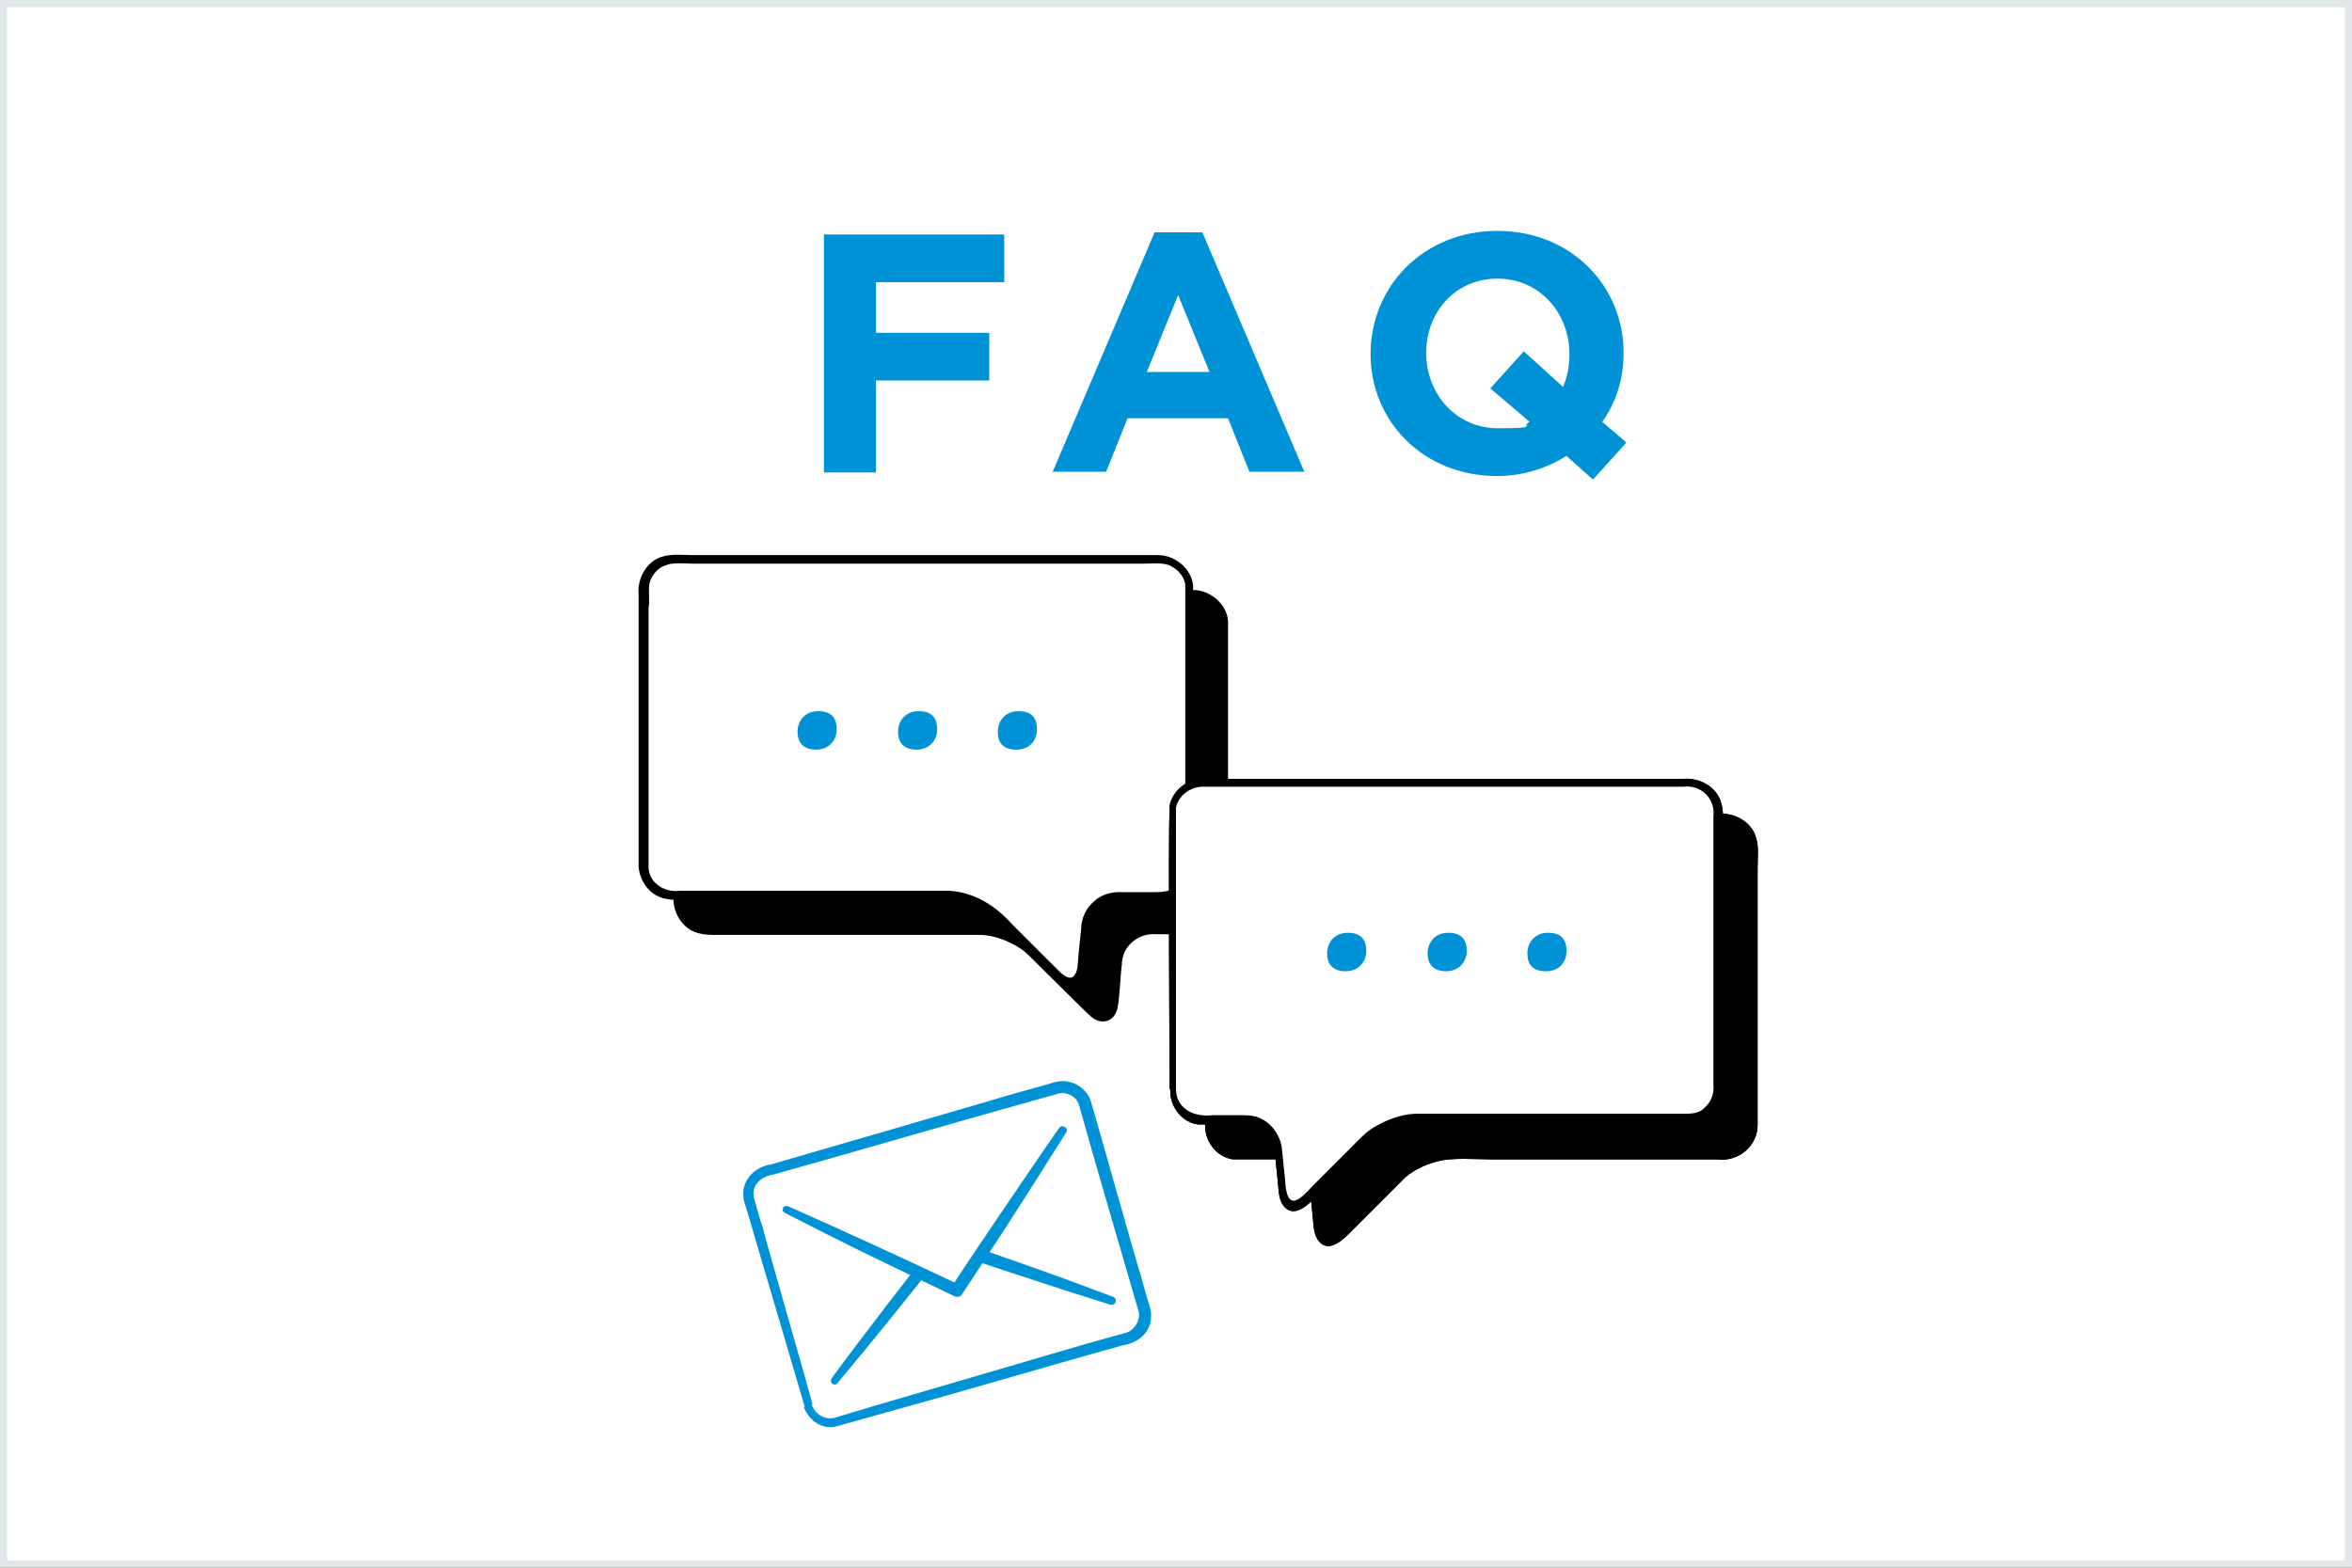
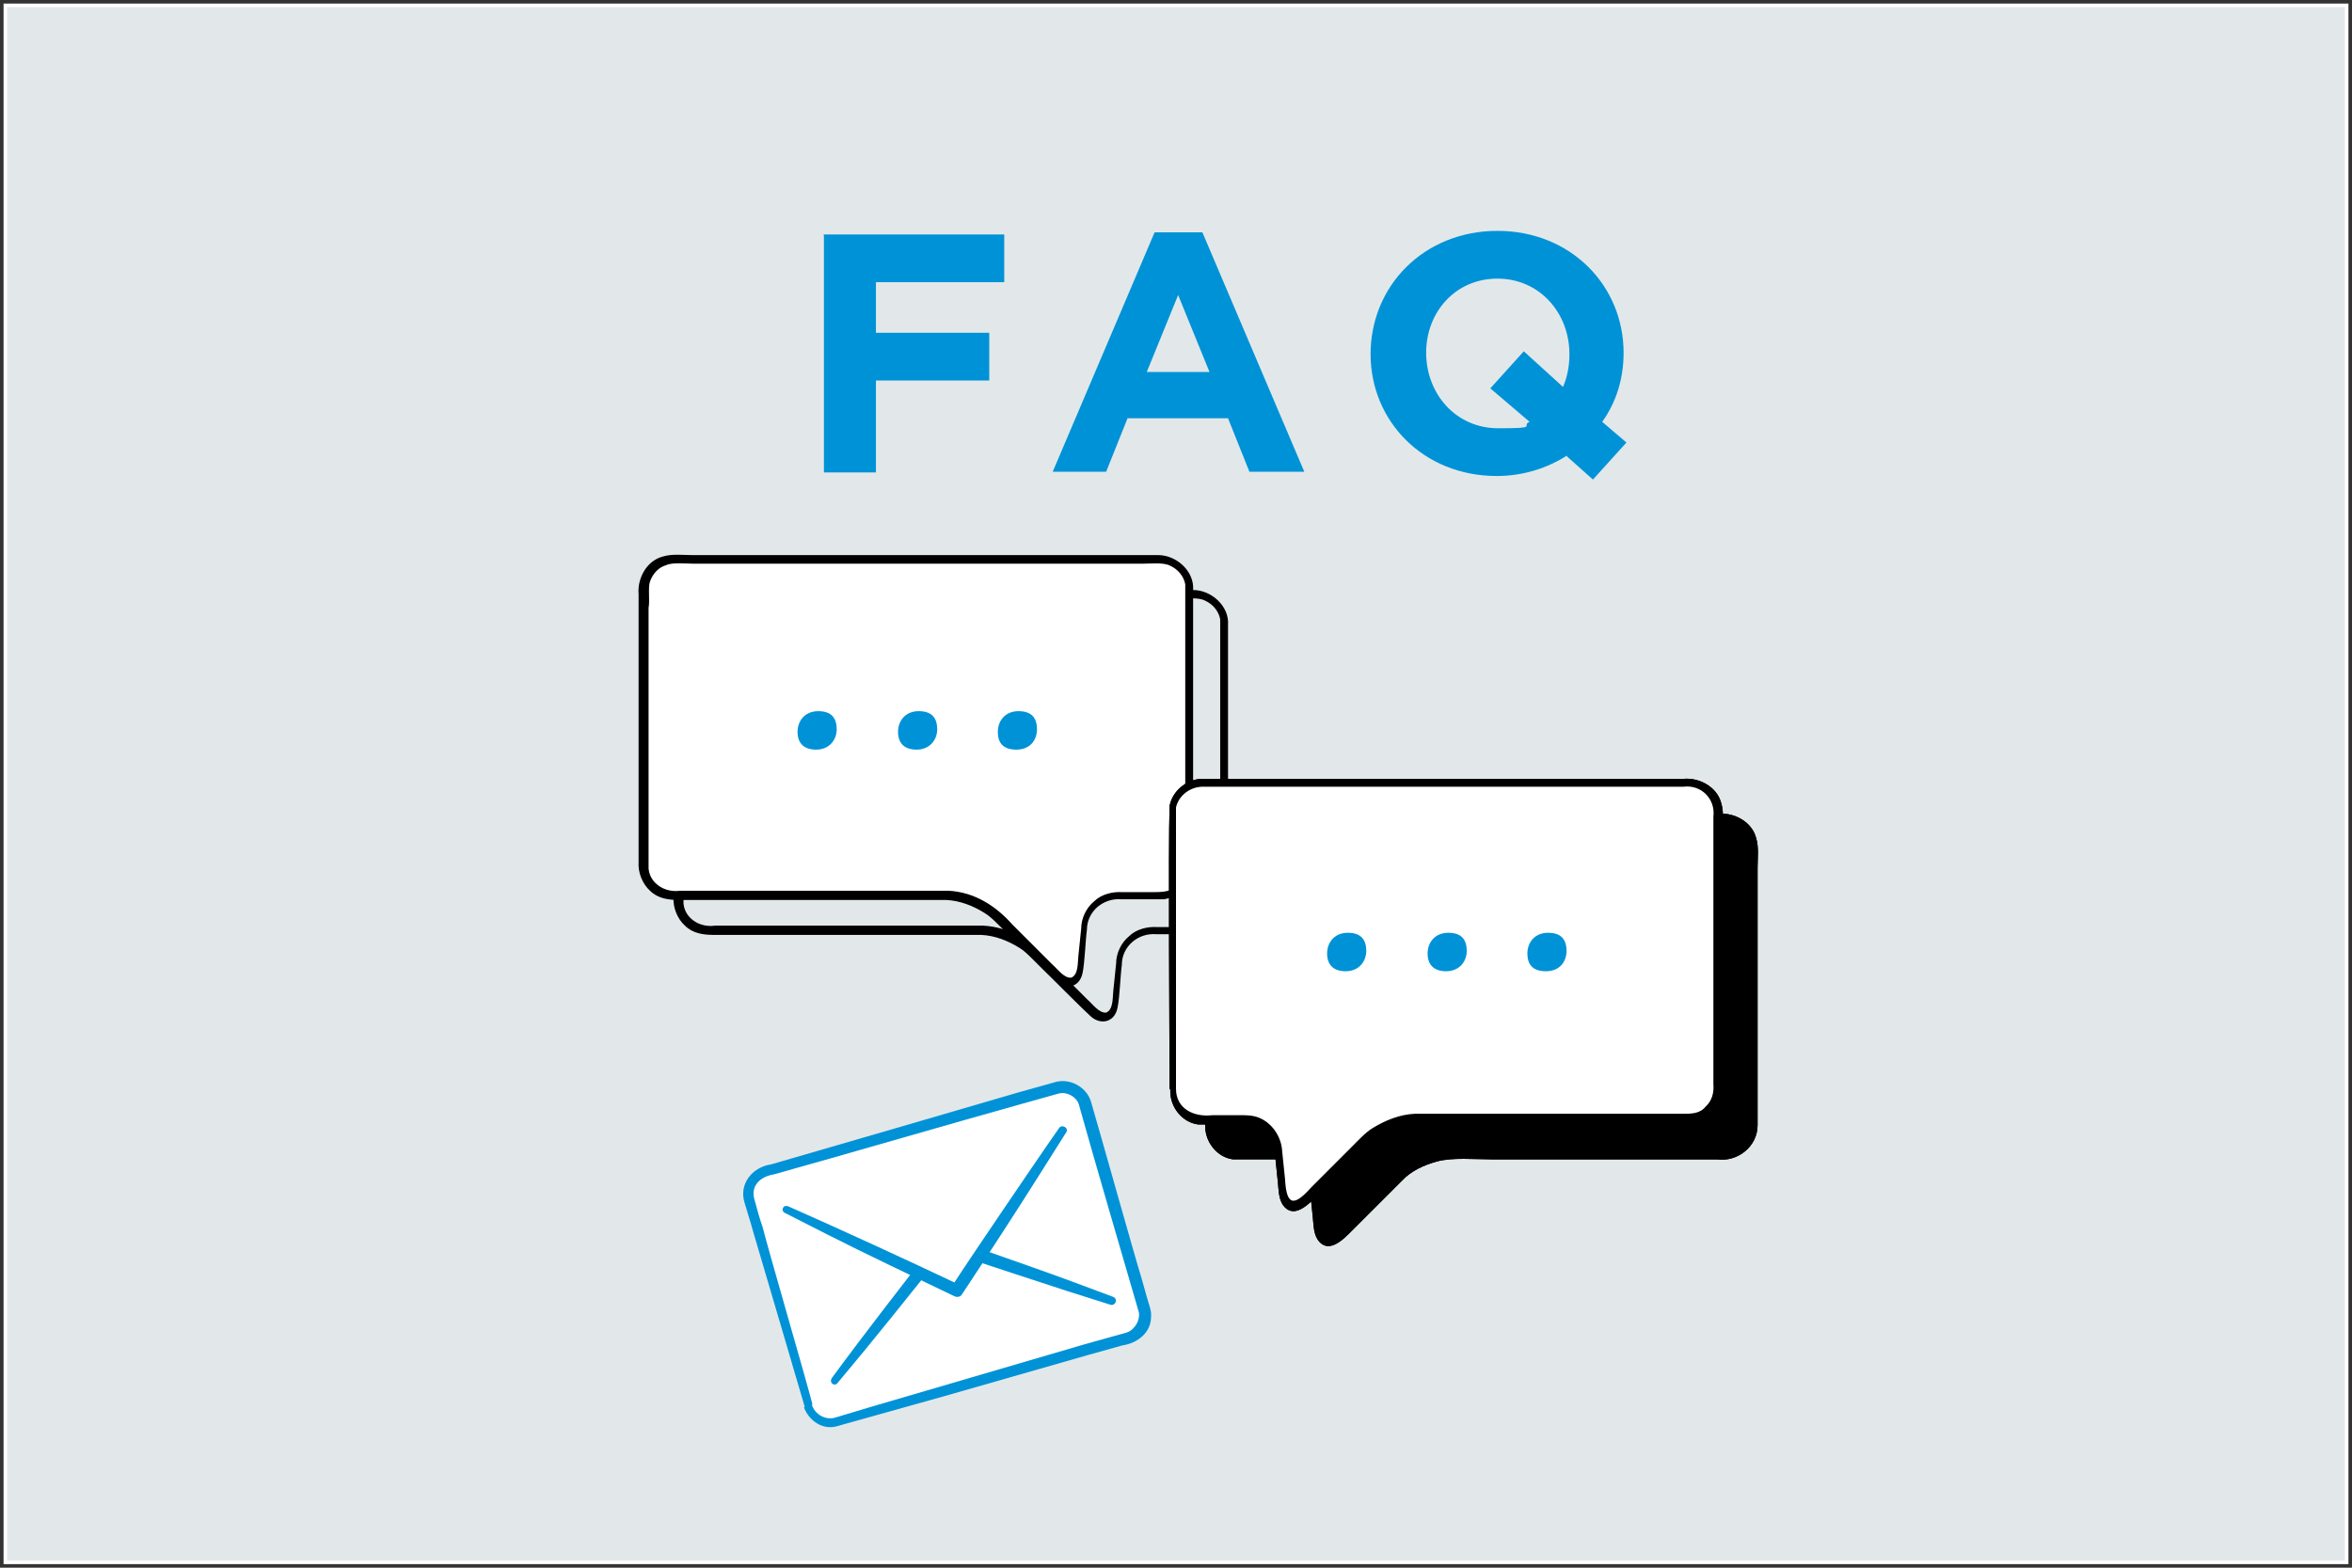
<svg xmlns="http://www.w3.org/2000/svg" width="116.4mm" height="77.6mm" version="1.1" viewBox="0 0 330 220">
  <rect x="0" y="0" width="330" height="220" fill="#333333" stroke="none" />
  <defs>
    <style>
      .cls-1 {
        fill: #fff;
      }

      .cls-2 {
        fill: #0092d7;
      }

      .cls-3 {
        fill: #e2e8ea;
      }

      .cls-4 {
        isolation: isolate;
      }

      .cls-5 {
        mix-blend-mode: multiply;
      }
    </style>
  </defs>
  <g>
    <g id="_レイヤー_1" data-name="レイヤー_1">
      <g class="cls-4">
        <g id="_レイヤー_1-2" data-name="_レイヤー_1">
          <g>
            <rect class="cls-1" x=".5" y=".5" width="329" height="219" />
-             <path class="cls-3" d="M329,1v218H1V1h328M330,0H0v220h330V0h0Z" />
+             <path class="cls-3" d="M329,1v218H1V1h328M330,0H0v220V0h0Z" />
          </g>
          <g>
            <g>
              <g>
                <path class="cls-2" d="M115.5,32.9h25.4v6.7h-18v7.1h15.9v6.7h-15.9v12.9h-7.3v-33.3h0Z" />
                <path class="cls-2" d="M161.9,32.6h6.8l14.3,33.6h-7.7l-3-7.5h-14.1l-3,7.5h-7.5l14.3-33.6h0ZM169.7,52.2l-4.4-10.8-4.4,10.8h8.9,0Z" />
                <path class="cls-2" d="M219.9,63.9c-2.8,1.8-6.2,2.9-9.9,2.9-10.3,0-17.7-7.7-17.7-17.1h0c0-9.6,7.5-17.3,17.8-17.3s17.7,7.7,17.7,17.1h0c0,3.6-1,6.9-3,9.7l3.4,2.9-4.7,5.2-3.7-3.3h0ZM214.5,59.1l-5.4-4.6,4.7-5.2,5.5,5c.6-1.4.9-2.9.9-4.6h0c0-5.8-4.2-10.6-10.1-10.6s-10,4.7-10,10.4h0c0,5.8,4.2,10.6,10.1,10.6s3.1-.3,4.4-.9h0Z" />
              </g>
              <g>
                <g>
                  <g>
                    <g class="cls-5">
-                       <path d="M171.7,126.5c0,2.3-1.9,4.2-4.2,4.2h-5.9c-2.3,0-4.4,1.9-4.6,4.2l-.6,5.8c-.2,2.3-1.7,2.9-3.4,1.2l-8.3-8.2c-1.6-1.6-4.9-3-7.2-3h-38.2c-2.3,0-4.2-1.9-4.2-4.2v-38.8c0-2.3,1.9-4.2,4.2-4.2h68.2c2.3,0,4.2,1.9,4.2,4.2v38.8Z" />
                      <path d="M172.1,126.5c0,2.2-1.7,4.3-3.9,4.6-1.4,0-4.6,0-6,0-2.5-.2-4.8,1.7-4.8,4.3-.2,1.4-.3,4.6-.6,6-.4,2.1-2.4,2.5-3.8,1.2-1-.9-6.1-6-7.1-7s-1.9-2-2.9-2.6c-1.6-1-3.4-1.7-5.3-1.8h-37.5c-1.5,0-3-.2-4.1-1.3-1.1-1-1.7-2.6-1.6-4v-37.6c-.2-2.2,1.1-4.7,3.4-5.3,1.3-.4,2.9-.2,4.1-.2,17.7,0,45.7,0,63.4,0h2c2.6,0,5.1,2.3,4.9,4.9v1c0,3.4,0,33.6,0,37.6h0ZM171.2,126.5v-39.6c-.2-1.1-1-2.1-2.1-2.6-.9-.5-2.7-.3-3.7-.3h-63.3c-.9,0-2.9-.2-3.7.2-1.1.3-1.9,1.2-2.3,2.3-.3.8,0,2.7-.2,3.7v36.6c.2,2.1,2.3,3.4,4.4,3.1h37.7c3.6.2,6.6,2.1,8.9,4.7l5.6,5.6c.8.7,1.7,2,2.7,1.9,1-.4.9-2,1-3l.4-3.9c0-1.4.7-2.9,1.8-3.8,1-1,2.6-1.4,4-1.3h4c1.3,0,2.5,0,3.5-.7.9-.6,1.7-2,1.5-3h-.2Z" />
                    </g>
                    <g>
                      <path class="cls-1" d="M166.8,121.6c0,2.3-1.9,4.2-4.2,4.2h-5.9c-2.3,0-4.4,1.9-4.6,4.2l-.6,5.8c-.2,2.3-1.7,2.9-3.4,1.2l-8.3-8.2c-1.6-1.6-4.9-3-7.2-3h-38.2c-2.3,0-4.2-1.9-4.2-4.2v-38.8c0-2.3,1.9-4.2,4.2-4.2h68.2c2.3,0,4.2,1.9,4.2,4.2,0,0,0,38.8,0,38.8Z" />
                      <path d="M167.2,121.6c0,2.2-1.7,4.3-3.9,4.6-1.4,0-4.6,0-6,0-2.5-.2-4.8,1.7-4.8,4.3-.2,1.4-.3,4.6-.6,6-.4,2.1-2.4,2.5-3.8,1.2-1-.9-6.1-6-7.1-7s-1.9-2-2.9-2.6c-1.6-1-3.4-1.7-5.3-1.8h-37.5c-1.5,0-3-.2-4.1-1.3-1.1-1-1.7-2.6-1.6-4v-37.6c-.2-2.2,1.1-4.7,3.4-5.3,1.3-.4,2.9-.2,4.1-.2,17.7,0,45.7,0,63.4,0h2c2.6,0,5.1,2.3,4.9,4.9v1c0,3.4,0,33.6,0,37.6h0ZM166.3,121.6v-39.6c-.2-1.1-1-2.1-2.1-2.6-.9-.5-2.7-.3-3.7-.3h-63.3c-.9,0-2.9-.2-3.7.2-1.1.3-1.9,1.2-2.3,2.3-.3.8,0,2.7-.2,3.7v36.6c.2,2.1,2.3,3.4,4.4,3.1h37.7c3.6.2,6.6,2.1,8.9,4.7l5.6,5.6c.8.7,1.7,2,2.7,1.9,1-.4.9-2,1-3l.4-3.9c0-1.4.7-2.9,1.8-3.8,1-1,2.6-1.4,4-1.3h4c1.3,0,2.5,0,3.5-.7.9-.6,1.7-2,1.5-3h-.2Z" />
                    </g>
                  </g>
                  <path class="cls-2" d="M117.4,102.3c0,1.6-1.1,2.9-2.9,2.9s-2.6-1-2.6-2.5,1-2.9,2.9-2.9,2.6,1,2.6,2.6h0ZM131.5,102.3c0,1.6-1.1,2.9-2.9,2.9s-2.6-1-2.6-2.5,1-2.9,2.9-2.9,2.6,1,2.6,2.6h0ZM145.5,102.3c0,1.6-1,2.9-2.9,2.9s-2.6-1-2.6-2.5,1-2.9,2.9-2.9,2.6,1,2.6,2.6h0Z" />
                </g>
                <g>
                  <g>
                    <g class="cls-5">
                      <path d="M169.5,157.7c0,2.3,1.9,4.2,4.2,4.2h5.9c2.3,0,4.4,1.9,4.6,4.2l.6,5.8c.2,2.3,1.7,2.9,3.4,1.2l8.3-8.2c1.6-1.6,4.9-3,7.2-3h38.2c2.3,0,4.2-1.9,4.2-4.2v-38.8c0-2.3-1.9-4.2-4.2-4.2h-68.2c-2.3,0-4.2,1.9-4.2,4.2v38.8Z" />
                      <path d="M169.9,157.7c0,2.8,2.5,4,5.1,3.7h4c.6,0,1.4,0,2.1.2,2.1.6,3.6,2.7,3.7,4.9l.4,3.9c.2,3.8,1.3,3.8,3.7,1.1l5.6-5.6c.9-.9,2-2.1,3-2.7,1.8-1.1,3.8-1.9,5.9-2h37.6c1.2,0,2.4,0,3.2-1,.9-.8,1.2-2,1.1-3.1v-37.6c.3-2.5-1.7-4.5-4.2-4.2h-2c-17.7,0-45.7,0-63.4,0h-2c-1.8,0-3.4,1.2-3.8,2.9,0,.9,0,2.8,0,3.9s0,33.4,0,35.6h.1ZM169,157.7c0-6-.2-34.2,0-39.7.4-2.2,2.6-3.9,4.8-3.8h17.8c10.5,0,37.4,0,47.5,0h2c2.2-.2,4.7,1.1,5.3,3.4.4,1.3.2,2.9.2,4.2v36.1c0,3-2.8,5.2-5.7,4.8h-31.6c-2.3,0-5.6-.3-7.7.3-1.8.5-3.6,1.3-4.9,2.7l-1.4,1.4-5.6,5.6c-1.2,1.2-3.3,3.4-4.8,1.3-.6-.9-.6-2.1-.7-3.1l-.4-3.9c0-1.9-1.2-3.5-3-4.1-.6-.2-1.1-.2-1.8-.2h-6c-2.3-.3-3.9-2.5-3.9-4.6h0v-.3Z" />
                    </g>
                    <g>
                      <path class="cls-1" d="M164.6,152.8c0,2.3,1.9,4.2,4.2,4.2h5.9c2.3,0,4.4,1.9,4.6,4.2l.6,5.8c.2,2.3,1.7,2.9,3.4,1.2l8.3-8.2c1.6-1.6,4.9-3,7.2-3h38.2c2.3,0,4.2-1.9,4.2-4.2v-38.8c0-2.3-1.9-4.2-4.2-4.2h-68.2c-2.3,0-4.2,1.9-4.2,4.2v38.8Z" />
                      <path d="M165,152.8c0,2.8,2.5,4,5.1,3.7h4c.6,0,1.4,0,2.1.2,2.1.6,3.6,2.7,3.7,4.9l.4,3.9c.2,3.8,1.3,3.8,3.7,1.1l5.6-5.6c.9-.9,2-2.1,3-2.7,1.8-1.1,3.8-1.9,5.9-2h37.6c1.2,0,2.4,0,3.2-1,.9-.8,1.2-2,1.1-3.1v-37.6c.3-2.5-1.7-4.5-4.2-4.2h-2c-17.7,0-45.7,0-63.4,0h-2c-1.8,0-3.4,1.2-3.8,2.9,0,.9,0,2.8,0,3.9s0,33.4,0,35.6h.1ZM164.1,152.8c0-6-.2-34.2,0-39.7.4-2.2,2.6-3.9,4.8-3.8h17.8c10.5,0,37.4,0,47.5,0h2c2.2-.2,4.7,1.1,5.3,3.4.4,1.3.2,2.9.2,4.2v36.1c0,3-2.8,5.2-5.7,4.8h-31.6c-2.3,0-5.6-.3-7.7.3-1.8.5-3.6,1.3-4.9,2.7l-1.4,1.4-5.6,5.6c-1.2,1.2-3.3,3.4-4.8,1.3-.6-.9-.6-2.1-.7-3.1l-.4-3.9c0-1.9-1.2-3.5-3-4.1-.6-.2-1.1-.2-1.8-.2h-6c-2.3-.3-3.9-2.5-3.9-4.6h0v-.3Z" />
                    </g>
                  </g>
                  <path class="cls-2" d="M191.7,133.4c0,1.6-1.1,2.9-2.9,2.9s-2.6-1-2.6-2.5,1-2.9,2.9-2.9,2.6,1,2.6,2.6h0ZM205.8,133.4c0,1.6-1.1,2.9-2.9,2.9s-2.6-1-2.6-2.5,1-2.9,2.9-2.9,2.6,1,2.6,2.6h0ZM219.8,133.4c0,1.6-1,2.9-2.9,2.9s-2.6-1-2.6-2.5,1-2.9,2.9-2.9,2.6,1,2.6,2.6h0Z" />
                </g>
              </g>
              <g>
                <g>
                  <g class="cls-5">
                    <path d="M169.5,157.7c0,2.3,1.9,4.2,4.2,4.2h5.9c2.3,0,4.4,1.9,4.6,4.2l.6,5.8c.2,2.3,1.7,2.9,3.4,1.2l8.3-8.2c1.6-1.6,4.9-3,7.2-3h38.2c2.3,0,4.2-1.9,4.2-4.2v-38.8c0-2.3-1.9-4.2-4.2-4.2h-68.2c-2.3,0-4.2,1.9-4.2,4.2v38.8Z" />
                    <path d="M169.9,157.7c0,2.8,2.5,4,5.1,3.7h4c.6,0,1.4,0,2.1.2,2.1.6,3.6,2.7,3.7,4.9l.4,3.9c.2,3.8,1.3,3.8,3.7,1.1l5.6-5.6c.9-.9,2-2.1,3-2.7,1.8-1.1,3.8-1.9,5.9-2h37.6c1.2,0,2.4,0,3.2-1,.9-.8,1.2-2,1.1-3.1v-37.6c.3-2.5-1.7-4.5-4.2-4.2h-2c-17.7,0-45.7,0-63.4,0h-2c-1.8,0-3.4,1.2-3.8,2.9,0,.9,0,2.8,0,3.9s0,33.4,0,35.6h.1ZM169,157.7c0-6-.2-34.2,0-39.7.4-2.2,2.6-3.9,4.8-3.8h17.8c10.5,0,37.4,0,47.5,0h2c2.2-.2,4.7,1.1,5.3,3.4.4,1.3.2,2.9.2,4.2v36.1c0,3-2.8,5.2-5.7,4.8h-31.6c-2.3,0-5.6-.3-7.7.3-1.8.5-3.6,1.3-4.9,2.7l-1.4,1.4-5.6,5.6c-1.2,1.2-3.3,3.4-4.8,1.3-.6-.9-.6-2.1-.7-3.1l-.4-3.9c0-1.9-1.2-3.5-3-4.1-.6-.2-1.1-.2-1.8-.2h-6c-2.3-.3-3.9-2.5-3.9-4.6h0v-.3Z" />
                  </g>
                  <g>
                    <path class="cls-1" d="M164.6,152.8c0,2.3,1.9,4.2,4.2,4.2h5.9c2.3,0,4.4,1.9,4.6,4.2l.6,5.8c.2,2.3,1.7,2.9,3.4,1.2l8.3-8.2c1.6-1.6,4.9-3,7.2-3h38.2c2.3,0,4.2-1.9,4.2-4.2v-38.8c0-2.3-1.9-4.2-4.2-4.2h-68.2c-2.3,0-4.2,1.9-4.2,4.2v38.8Z" />
                    <path d="M165,152.8c0,2.8,2.5,4,5.1,3.7h4c.6,0,1.4,0,2.1.2,2.1.6,3.6,2.7,3.7,4.9l.4,3.9c.2,3.8,1.3,3.8,3.7,1.1l5.6-5.6c.9-.9,2-2.1,3-2.7,1.8-1.1,3.8-1.9,5.9-2h37.6c1.2,0,2.4,0,3.2-1,.9-.8,1.2-2,1.1-3.1v-37.6c.3-2.5-1.7-4.5-4.2-4.2h-2c-17.7,0-45.7,0-63.4,0h-2c-1.8,0-3.4,1.2-3.8,2.9,0,.9,0,2.8,0,3.9s0,33.4,0,35.6h.1ZM164.1,152.8c0-6-.2-34.2,0-39.7.4-2.2,2.6-3.9,4.8-3.8h17.8c10.5,0,37.4,0,47.5,0h2c2.2-.2,4.7,1.1,5.3,3.4.4,1.3.2,2.9.2,4.2v36.1c0,3-2.8,5.2-5.7,4.8h-31.6c-2.3,0-5.6-.3-7.7.3-1.8.5-3.6,1.3-4.9,2.7l-1.4,1.4-5.6,5.6c-1.2,1.2-3.3,3.4-4.8,1.3-.6-.9-.6-2.1-.7-3.1l-.4-3.9c0-1.9-1.2-3.5-3-4.1-.6-.2-1.1-.2-1.8-.2h-6c-2.3-.3-3.9-2.5-3.9-4.6h0v-.3Z" />
                  </g>
                </g>
                <path class="cls-2" d="M191.7,133.4c0,1.6-1.1,2.9-2.9,2.9s-2.6-1-2.6-2.5,1-2.9,2.9-2.9,2.6,1,2.6,2.6h0ZM205.8,133.4c0,1.6-1.1,2.9-2.9,2.9s-2.6-1-2.6-2.5,1-2.9,2.9-2.9,2.6,1,2.6,2.6h0ZM219.8,133.4c0,1.6-1,2.9-2.9,2.9s-2.6-1-2.6-2.5,1-2.9,2.9-2.9,2.6,1,2.6,2.6h0Z" />
              </g>
            </g>
            <g>
              <g>
                <rect class="cls-1" x="108.4" y="157.6" width="49" height="36.5" rx="3.2" ry="3.2" transform="translate(-43.6 43.8) rotate(-16.1)" />
                <path class="cls-2" d="M113.9,197.1c.4,1.4,2,2.3,3.4,1.8l5-1.5,9.9-2.9,19.8-5.8,5-1.4c.7-.2,1.5-.3,2-.9.6-.6.9-1.4.8-2.2-1.8-6.2-6.6-22.6-8.4-29.1-.3-1.2-1.8-2-3-1.6l-5,1.4c-9,2.5-25.8,7.4-34.8,9.9-1.9.3-3.4,1.6-2.7,3.7.2.8.8,2.9,1.1,3.7.8,3.2,6.1,21.4,7,24.9h0ZM112.9,197.4c-1.1-3.7-6.3-21.5-7.3-24.8-.2-.8-.9-3-1.1-3.7-.9-2.7,1-5.1,3.7-5.5,9-2.6,25.8-7.5,34.7-10.1l5-1.4c2.1-.7,4.6.6,5.2,2.8,1.1,3.7,6.1,21.6,7.1,24.8l.7,2.5c.2.8.7,1.9.6,2.8,0,2.2-1.9,3.7-4,4l-5,1.4-19.9,5.7-10,2.8-5,1.4c-2.1.7-4.1-.7-4.8-2.6h0Z" />
              </g>
              <g>
                <polyline class="cls-1" points="117.1 193.7 132.3 174.5 156 182.5" />
                <path class="cls-2" d="M116.7,193.4c4.7-6.4,10-13.2,14.9-19.5.2-.3.6-.4,1-.3l5.9,2c3.4,1.2,8.3,2.9,11.8,4.2l5.9,2.2c.7.3.3,1.3-.4,1.1l-6-1.9c-5.5-1.8-12.3-4-17.8-5.9l1-.3c-2.6,3.2-5.1,6.4-7.7,9.6l-3.9,4.8-3.9,4.7c-.4.5-1.2,0-.8-.7h0Z" />
              </g>
              <g>
                <polyline class="cls-1" points="110.2 169.7 134.2 181 149 158.5" />
                <path class="cls-2" d="M110.4,169.2c7.9,3.5,16.4,7.4,24.2,11.1l-1.1.3c1.8-2.8,5.6-8.4,7.5-11.2s5.7-8.4,7.6-11.1c.4-.6,1.4,0,1,.6l-3.6,5.7c-3.2,5.1-7.7,12-11,17-.2.4-.7.5-1.1.3-5.8-2.8-12.2-5.8-17.9-8.7l-5.9-3c-.6-.3-.2-1.2.4-.9h0Z" />
              </g>
            </g>
          </g>
        </g>
      </g>
    </g>
  </g>
</svg>